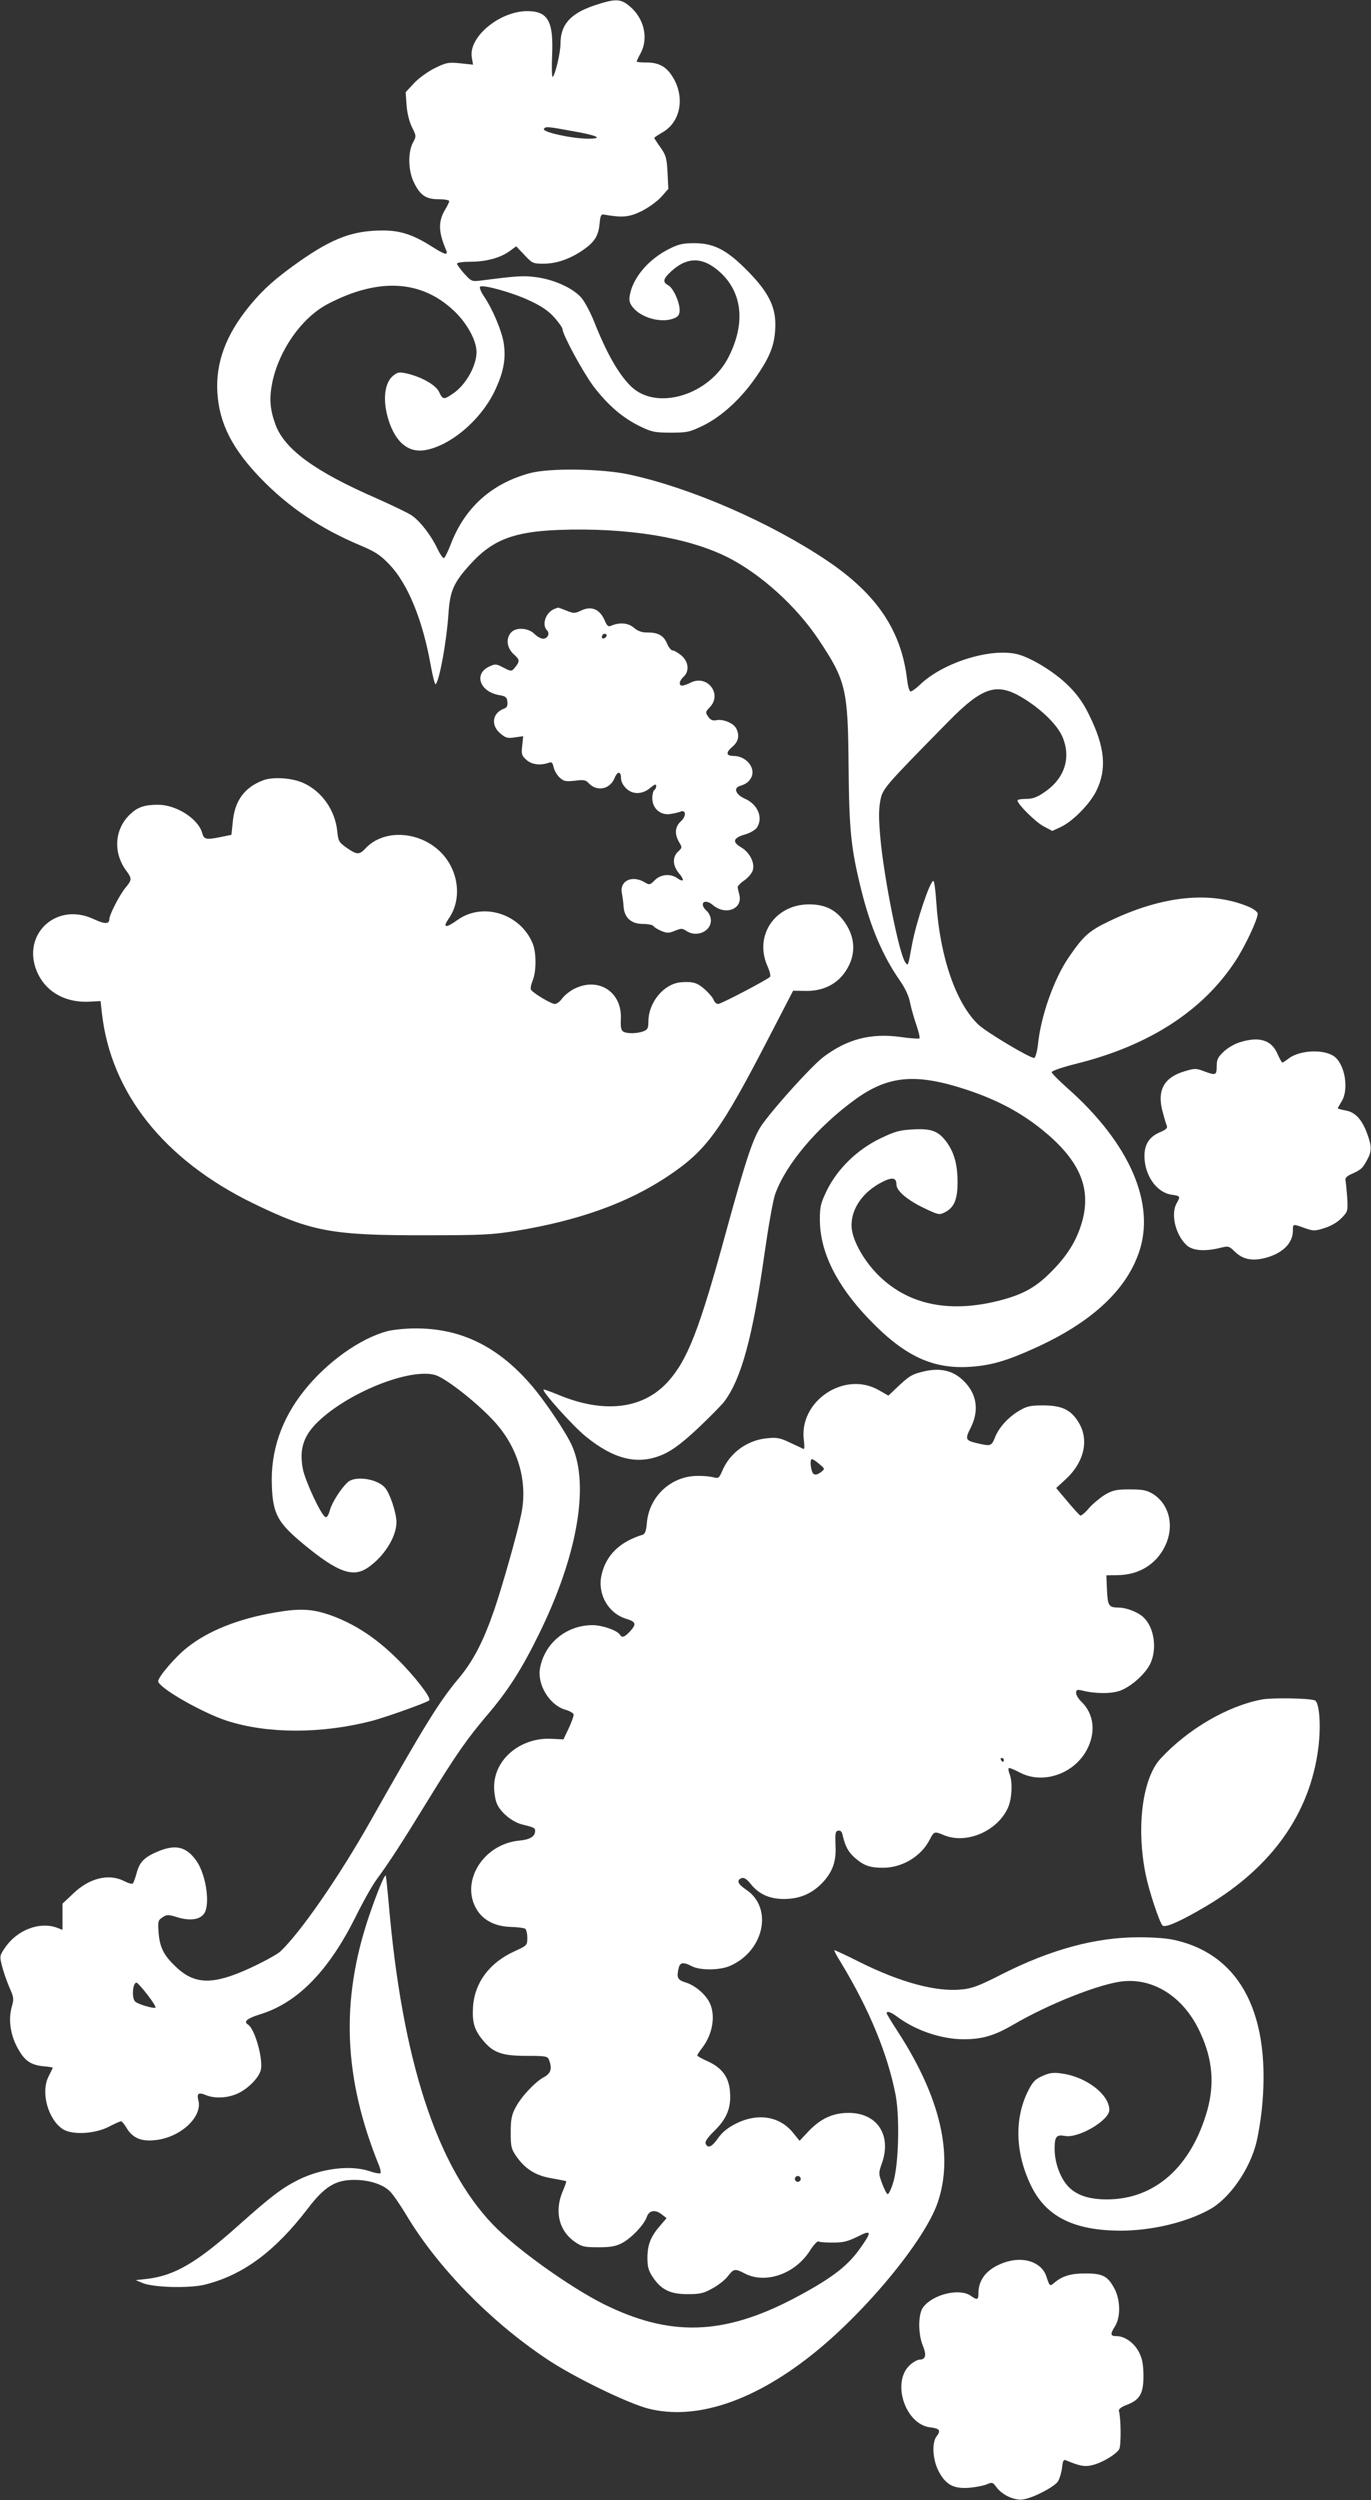
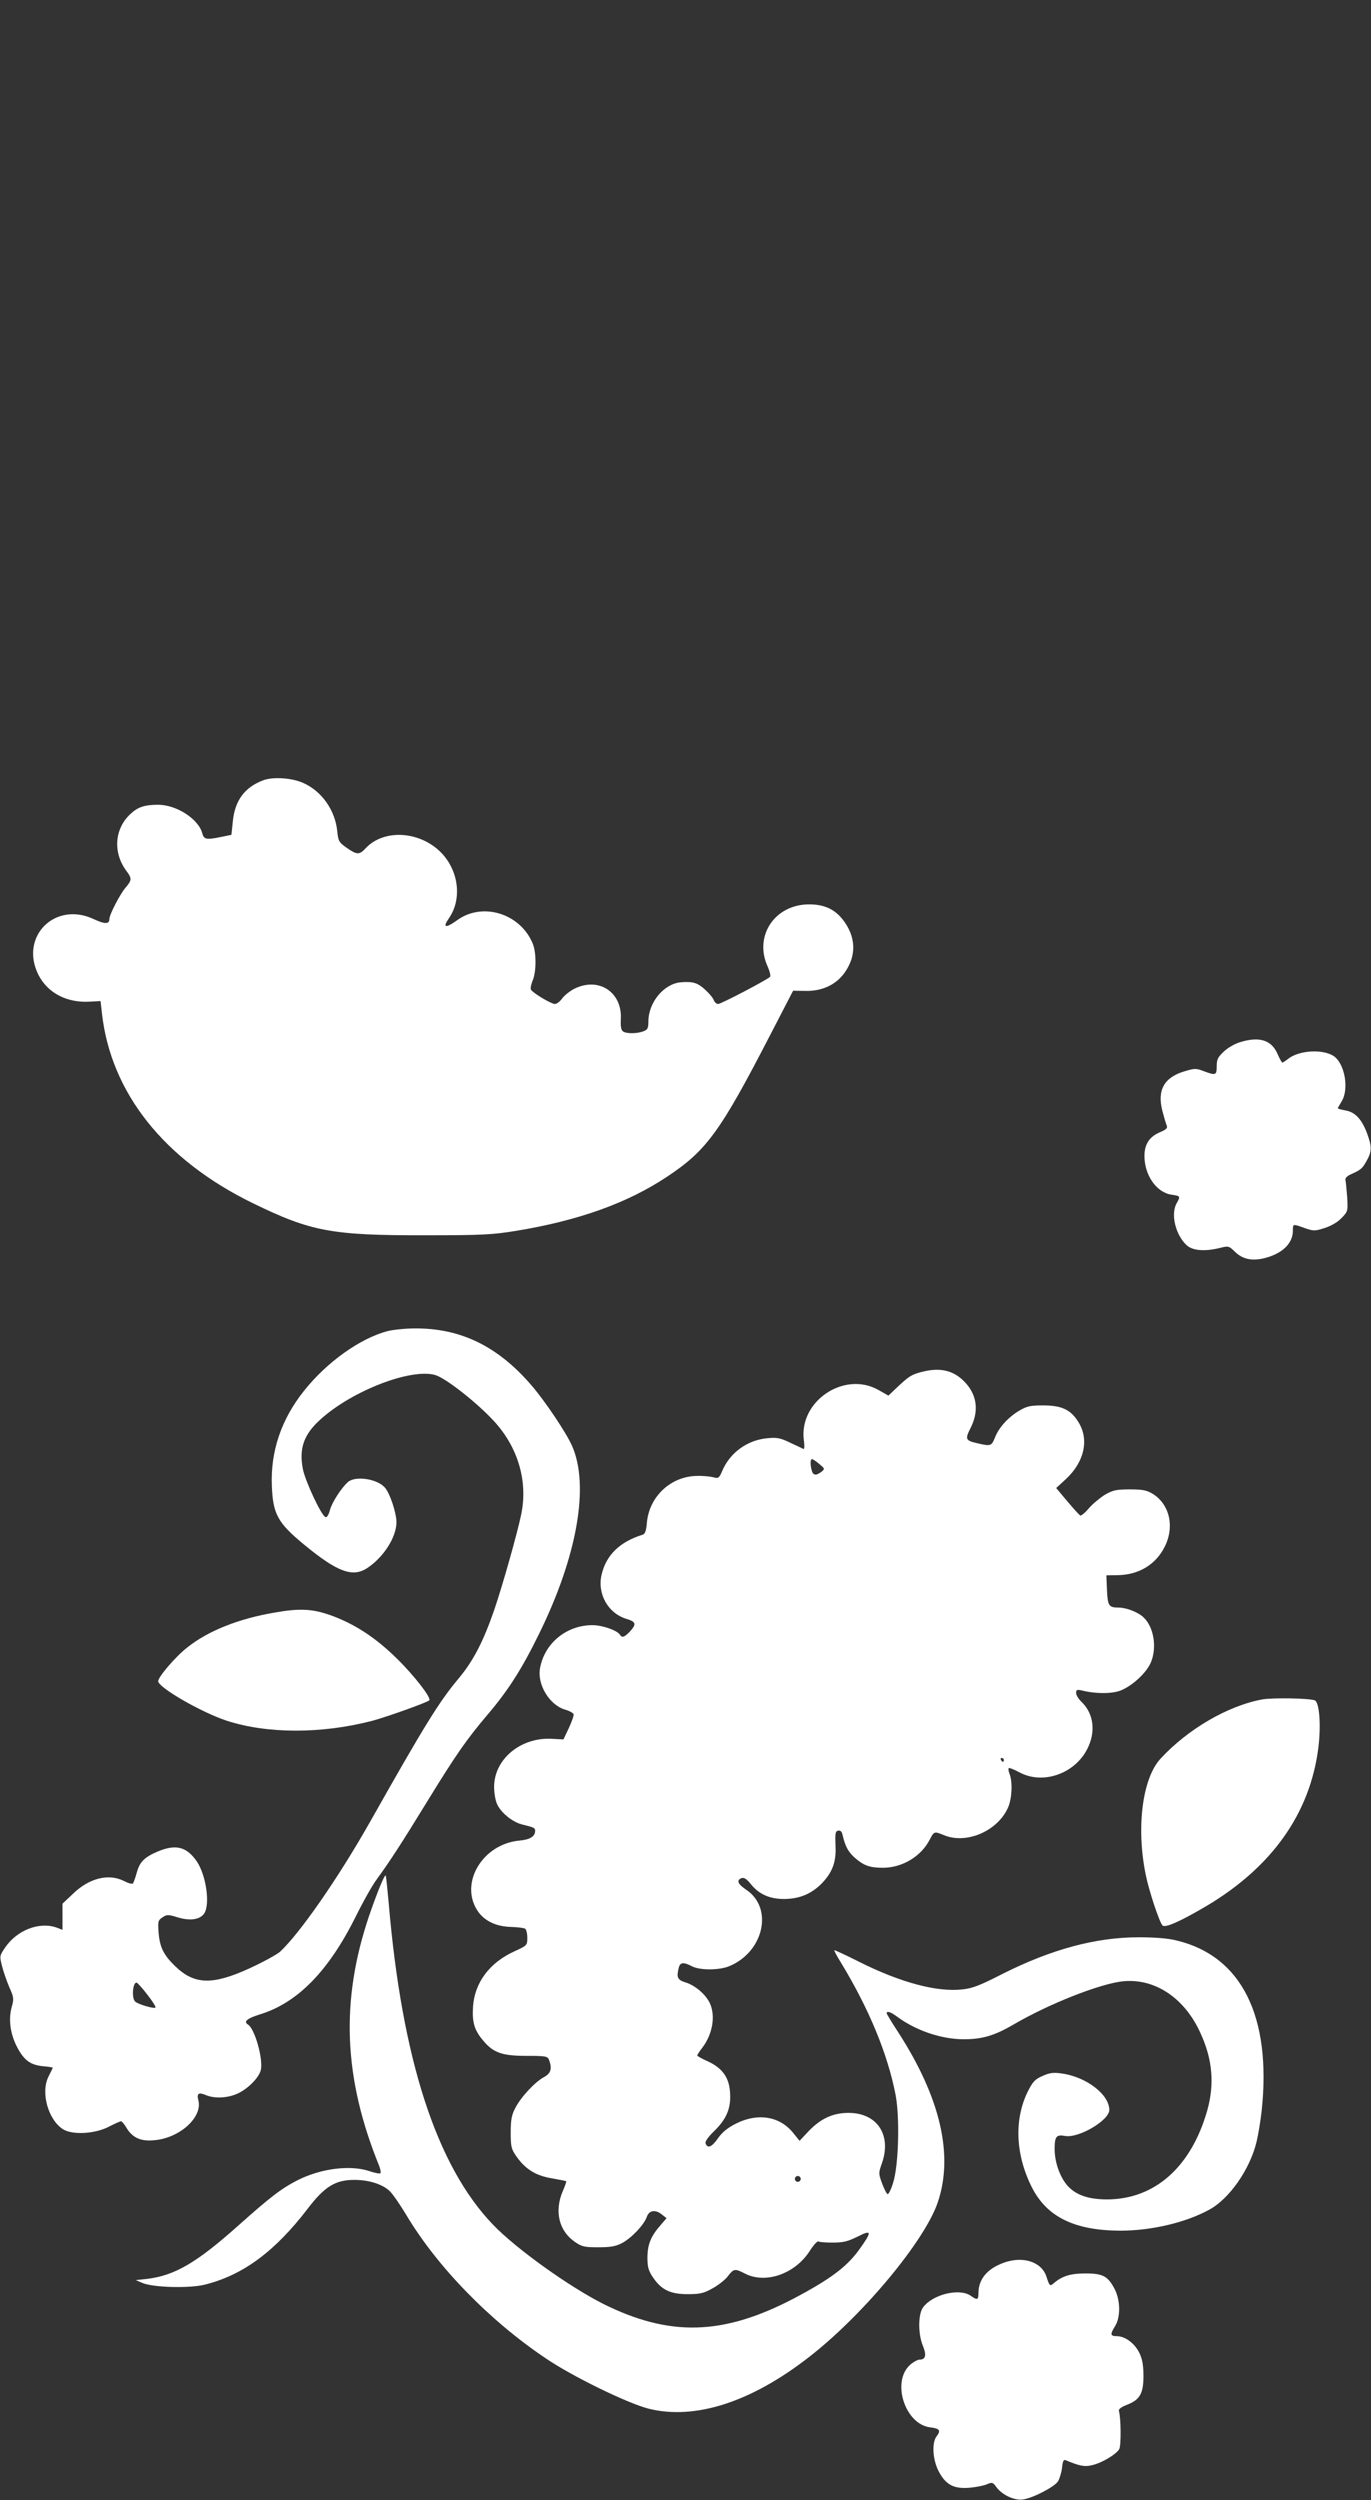
<svg xmlns="http://www.w3.org/2000/svg" version="1.0" width="702pt" height="1280pt" viewBox="0 0 702 1280" preserveAspectRatio="xMidYMid meet">
  <rect x="0" y="0" width="702" height="1280" fill="#333333" stroke="none" />
  <g transform="translate(0,1280) scale(0.1,-0.1)" fill="#ffffff" stroke="none">
-     <path d="M3043 12772 c-122 -41 -173 -98 -173 -195 0 -46 -26 -157 -40 -171 -4 -4 -6 44 -3 110 8 178 -22 229 -133 227 -142 -4 -297 -136 -278 -238 l6 -36 -66 7 c-61 6 -71 4 -130 -25 -36 -18 -82 -51 -106 -77 l-43 -46 5 -68 c3 -41 14 -84 28 -112 22 -44 22 -46 4 -79 -26 -50 -24 -143 5 -202 32 -67 62 -87 127 -87 30 0 54 -4 54 -10 0 -5 -9 -24 -20 -42 -37 -61 -36 -115 5 -210 11 -27 -8 -22 -71 18 -97 62 -163 84 -253 84 -153 0 -255 -38 -426 -157 -123 -87 -186 -142 -258 -230 -121 -148 -173 -290 -164 -443 10 -158 76 -288 224 -441 142 -146 302 -254 503 -339 83 -35 107 -51 155 -101 94 -99 170 -285 211 -518 10 -56 21 -98 25 -94 20 22 56 222 65 358 8 119 25 160 110 254 113 126 222 169 454 178 353 13 664 -38 868 -141 169 -86 351 -251 464 -421 139 -209 150 -252 153 -645 3 -334 12 -422 66 -640 47 -188 109 -334 196 -459 29 -42 47 -81 53 -115 6 -28 20 -79 32 -113 12 -35 19 -65 16 -69 -4 -3 -47 0 -96 7 -153 21 -274 -10 -398 -104 -57 -44 -240 -245 -310 -342 -45 -62 -82 -171 -184 -543 -139 -510 -199 -665 -302 -778 -128 -139 -327 -162 -561 -64 -39 16 -72 28 -74 26 -9 -9 152 -188 215 -239 149 -122 275 -150 404 -90 46 22 95 59 174 133 60 57 119 117 132 134 88 117 146 330 207 761 19 134 43 270 54 301 55 155 220 349 415 489 168 120 310 131 569 45 155 -52 271 -114 381 -202 186 -150 250 -287 212 -452 -23 -96 -69 -179 -148 -261 -84 -89 -149 -128 -268 -160 -261 -70 -476 -28 -631 125 -80 79 -139 188 -139 257 0 87 59 171 154 220 54 28 76 25 76 -11 0 -33 57 -81 146 -123 70 -33 73 -34 103 -19 48 25 65 68 64 161 -1 88 -19 149 -59 202 -41 53 -75 66 -169 61 -70 -4 -92 -10 -169 -47 -117 -57 -216 -153 -271 -263 -33 -68 -37 -85 -37 -151 0 -165 84 -336 252 -511 182 -190 329 -258 525 -243 105 8 186 32 336 101 278 128 453 289 520 482 88 250 -46 560 -364 842 -45 40 -82 77 -82 83 0 7 60 27 133 45 369 93 643 271 809 526 49 75 113 211 113 241 0 8 -21 24 -47 35 -194 81 -437 57 -705 -70 -112 -53 -139 -77 -217 -191 -74 -109 -141 -297 -156 -442 -4 -37 -13 -69 -19 -71 -15 -6 -241 129 -285 169 -116 109 -199 349 -217 630 -4 59 -10 107 -15 107 -17 0 -87 -208 -109 -325 -21 -116 -20 -112 -35 -91 -31 42 -108 427 -127 633 -9 97 -9 147 -1 191 12 65 15 68 348 407 174 177 247 202 377 125 97 -58 181 -139 208 -202 46 -108 11 -215 -94 -285 -36 -25 -59 -33 -92 -33 -24 0 -44 -3 -44 -8 0 -19 93 -111 133 -132 l45 -24 43 20 c60 27 150 118 183 186 54 111 44 224 -37 387 -28 59 -60 104 -102 146 -69 71 -194 148 -267 166 -138 33 -382 -44 -498 -157 -20 -19 -41 -34 -47 -34 -7 0 -14 25 -18 58 -29 252 -154 439 -409 611 -291 196 -699 374 -1016 442 -140 30 -410 34 -509 6 -194 -53 -330 -175 -402 -361 -15 -39 -31 -72 -36 -73 -5 -2 -20 20 -34 49 -29 63 -86 138 -129 168 -18 13 -98 51 -178 87 -318 138 -474 252 -521 378 -29 79 -33 134 -17 216 35 168 151 332 283 402 257 135 476 125 643 -30 69 -63 120 -155 120 -215 0 -71 -54 -167 -119 -212 -48 -33 -54 -33 -72 6 -15 36 -91 79 -167 96 -36 8 -46 7 -67 -10 -47 -36 -57 -127 -26 -227 36 -115 101 -169 185 -156 129 21 282 149 355 295 49 100 63 171 50 255 -10 62 -58 176 -103 241 -14 21 -22 42 -18 46 13 13 172 -31 258 -73 58 -27 94 -52 123 -85 23 -26 41 -52 41 -58 1 -30 104 -220 159 -294 74 -97 151 -163 241 -206 58 -28 75 -31 156 -31 84 0 95 3 166 37 98 49 198 142 276 258 70 103 92 165 92 260 0 95 -40 170 -145 276 -104 105 -170 139 -270 139 -56 0 -81 -5 -126 -28 -106 -52 -187 -146 -204 -237 -5 -28 -2 -42 16 -64 44 -55 151 -83 214 -54 19 8 25 19 25 42 -1 42 -33 112 -59 126 -30 16 -26 33 18 73 81 73 159 72 244 -3 118 -104 136 -264 48 -437 -99 -197 -370 -278 -500 -151 -64 62 -126 172 -190 334 -18 45 -46 97 -62 117 -40 49 -137 94 -227 107 -69 10 -102 8 -287 -16 -50 -6 -51 -5 -88 35 -20 23 -37 46 -37 51 0 6 30 10 68 10 81 0 154 20 201 54 l34 25 42 -44 c40 -43 44 -45 98 -45 66 0 135 24 201 69 60 41 80 73 86 135 4 44 8 51 25 47 91 -16 127 -13 190 18 34 17 80 50 100 72 l37 42 -4 84 c-4 74 -8 88 -36 128 -18 25 -32 47 -32 49 0 2 20 16 45 30 94 56 114 188 43 292 -31 45 -68 64 -127 64 -28 0 -51 2 -51 5 0 3 9 22 20 42 42 78 18 180 -57 242 -46 38 -72 39 -180 3z m-112 -643 c127 -22 162 -39 82 -39 -85 0 -238 34 -228 50 8 13 15 13 146 -11z" />
-     <path d="M2840 9683 c-45 -17 -68 -81 -39 -110 16 -16 3 -43 -20 -43 -11 0 -31 11 -45 25 -31 31 -94 35 -119 7 -28 -31 -22 -79 14 -112 32 -28 32 -36 2 -72 -14 -16 -18 -15 -55 4 -38 20 -42 20 -74 5 -80 -38 -46 -130 54 -146 31 -5 38 -11 40 -34 2 -19 -2 -29 -15 -34 -62 -22 -72 -85 -21 -128 27 -23 37 -26 74 -20 l43 6 -5 -48 c-5 -43 -3 -51 20 -72 27 -25 70 -31 113 -17 18 7 22 3 28 -22 3 -16 17 -40 30 -52 21 -20 31 -22 78 -17 45 6 57 4 71 -12 41 -45 108 -33 132 24 16 39 34 38 34 -1 0 -14 11 -36 25 -49 33 -34 84 -33 124 1 23 19 31 22 31 10 0 -8 -4 -18 -10 -21 -5 -3 -10 -22 -10 -41 0 -51 39 -87 88 -82 20 3 45 8 54 12 31 14 34 -22 4 -49 -30 -28 -33 -64 -9 -106 17 -28 16 -29 -5 -49 -30 -28 -28 -71 4 -110 30 -35 26 -50 -8 -26 -35 25 -85 20 -115 -10 -25 -25 -27 -26 -54 -10 -63 37 -127 6 -115 -56 4 -18 8 -50 9 -70 4 -56 39 -88 98 -88 26 0 51 -5 55 -11 3 -6 22 -17 40 -25 30 -12 39 -12 70 1 32 13 38 13 57 0 52 -36 127 -5 127 53 0 16 -9 37 -20 47 -44 39 -14 69 31 31 64 -54 152 -20 135 52 -4 15 -8 32 -9 39 -1 6 14 22 33 35 19 13 39 36 44 51 13 37 -14 92 -59 119 -47 27 -41 48 17 65 26 7 54 23 63 35 34 50 6 120 -61 149 -47 21 -60 55 -26 65 32 10 47 21 59 44 24 48 -26 110 -91 110 -38 0 -41 17 -7 46 33 27 39 60 20 96 -14 26 -67 48 -100 41 -20 -4 -31 1 -43 18 -15 22 -14 25 9 49 64 67 -13 167 -97 126 -17 -9 -37 -16 -45 -16 -19 0 -16 24 7 45 31 28 26 78 -11 109 -17 14 -37 26 -45 26 -7 0 -20 15 -28 34 -17 42 -46 58 -99 58 -29 -1 -49 6 -71 24 -30 26 -74 29 -118 10 -13 -6 -20 0 -31 26 -25 59 -68 78 -122 52 -32 -15 -38 -15 -75 0 -22 9 -41 16 -43 15 -1 0 -9 -3 -17 -6z m261 -146 c-13 -13 -26 -3 -16 12 3 6 11 8 17 5 6 -4 6 -10 -1 -17z" />
    <path d="M1347 8805 c-95 -36 -145 -104 -155 -212 l-7 -67 -59 -12 c-69 -14 -82 -11 -90 19 -19 74 -132 147 -227 147 -69 0 -104 -12 -142 -48 -81 -76 -89 -196 -21 -289 30 -40 30 -48 -2 -86 -30 -35 -84 -140 -84 -162 0 -27 -24 -27 -81 0 -198 92 -379 -90 -283 -284 47 -94 145 -146 264 -139 l55 3 7 -63 c46 -407 318 -750 773 -972 298 -145 402 -165 885 -164 287 0 341 3 459 22 324 53 574 143 777 278 202 134 272 230 528 726 l117 226 67 -1 c86 -1 158 34 202 101 53 80 52 167 -3 248 -44 65 -100 94 -184 94 -176 0 -284 -162 -212 -319 11 -25 16 -48 12 -52 -18 -17 -251 -139 -266 -139 -8 0 -18 9 -22 19 -3 11 -24 36 -45 55 -39 35 -62 42 -125 37 -86 -8 -165 -103 -165 -201 0 -34 -4 -42 -26 -50 -32 -12 -84 -13 -103 -1 -11 7 -14 25 -12 66 6 136 -113 214 -236 154 -23 -11 -52 -34 -64 -50 -11 -16 -28 -29 -38 -29 -18 0 -111 55 -122 73 -4 5 0 26 8 46 20 46 20 146 0 192 -64 153 -257 212 -386 118 -60 -43 -76 -39 -43 9 66 94 53 232 -29 326 -107 121 -301 137 -398 32 -31 -33 -43 -33 -95 3 -40 28 -44 34 -49 85 -11 109 -80 206 -175 248 -59 26 -155 32 -205 13z" />
    <path d="M6348 7464 c-26 -8 -63 -29 -82 -48 -30 -28 -36 -40 -36 -75 0 -46 -5 -48 -66 -25 -39 15 -47 15 -97 0 -106 -31 -143 -96 -115 -204 8 -31 18 -65 22 -74 6 -13 -2 -21 -38 -36 -52 -23 -76 -62 -76 -120 0 -98 61 -186 137 -198 48 -7 48 -8 28 -44 -32 -55 -6 -162 51 -215 31 -28 92 -33 170 -14 44 11 46 11 78 -20 39 -38 87 -48 151 -32 91 23 145 75 145 141 0 35 -1 35 60 13 46 -16 52 -16 102 0 33 10 67 30 87 51 33 34 33 36 29 108 -3 40 -7 79 -9 87 -2 9 8 20 26 28 55 25 60 30 82 69 28 49 28 74 2 144 -27 71 -61 107 -110 115 -22 4 -39 9 -39 11 0 2 9 18 20 36 39 64 15 195 -42 232 -56 36 -176 29 -231 -14 -14 -11 -28 -20 -31 -20 -3 0 -14 20 -25 45 -31 71 -93 90 -193 59z" />
    <path d="M1983 5985 c-141 -38 -310 -159 -426 -305 -116 -145 -172 -309 -165 -485 5 -146 30 -191 163 -301 173 -143 252 -172 328 -120 83 56 147 158 147 233 0 47 -33 147 -59 177 -39 45 -150 62 -189 29 -34 -30 -82 -104 -93 -145 -6 -23 -15 -38 -22 -35 -21 6 -103 182 -116 245 -21 108 5 180 93 258 162 145 458 259 583 225 52 -14 211 -138 300 -234 125 -134 177 -310 142 -479 -20 -98 -98 -373 -139 -492 -55 -159 -106 -258 -180 -347 -101 -120 -175 -240 -454 -734 -164 -290 -360 -572 -462 -667 -16 -14 -85 -52 -152 -83 -193 -89 -287 -87 -386 10 -58 56 -78 96 -84 171 -4 57 -3 63 20 78 22 15 29 15 78 0 63 -19 113 -12 135 19 32 46 11 195 -37 267 -53 77 -109 90 -203 50 -67 -29 -90 -53 -105 -108 -7 -26 -16 -50 -19 -54 -4 -5 -25 1 -46 12 -79 40 -179 15 -262 -66 l-53 -50 0 -67 0 -67 -26 10 c-90 35 -209 -11 -270 -104 -26 -38 -26 -42 -14 -90 7 -28 24 -77 37 -108 24 -53 25 -61 13 -103 -17 -62 -8 -136 26 -202 36 -70 68 -94 133 -101 28 -2 51 -6 51 -8 0 -2 -10 -22 -21 -44 -42 -81 -3 -222 74 -271 48 -30 164 -24 236 14 29 15 56 27 61 27 4 0 17 -15 28 -34 30 -50 73 -70 142 -63 130 11 247 117 226 203 -10 38 1 44 41 27 45 -18 113 -14 164 11 52 25 108 83 115 121 11 59 -32 209 -66 230 -25 15 -5 32 63 53 191 59 349 221 487 497 38 77 87 165 110 195 67 92 125 181 261 403 145 236 199 313 304 437 106 124 177 235 265 415 196 398 259 760 169 963 -29 66 -138 229 -208 310 -172 200 -363 293 -598 291 -48 0 -112 -7 -140 -14z m-1229 -3396 c26 -33 45 -63 42 -67 -7 -7 -86 16 -103 30 -20 16 -14 98 6 98 4 0 29 -27 55 -61z" />
    <path d="M4718 5776 c-52 -14 -63 -21 -126 -80 l-43 -41 -51 29 c-176 99 -408 -58 -382 -257 4 -28 3 -48 -2 -45 -5 2 -35 17 -68 32 -50 24 -67 28 -116 23 -104 -9 -194 -75 -233 -170 -15 -34 -19 -37 -44 -30 -15 4 -53 8 -83 7 -135 -1 -247 -106 -258 -242 -3 -38 -9 -55 -21 -59 -118 -36 -188 -105 -211 -206 -22 -98 34 -197 128 -225 49 -15 52 -27 17 -65 -28 -29 -40 -33 -51 -16 -13 22 -90 49 -140 49 -133 0 -246 -92 -269 -221 -15 -83 48 -187 127 -211 22 -6 42 -17 45 -24 2 -6 -9 -38 -24 -70 l-28 -59 -57 3 c-161 10 -298 -104 -298 -246 0 -29 6 -67 14 -85 18 -45 78 -94 128 -107 64 -16 68 -18 68 -33 0 -29 -26 -45 -81 -50 -189 -18 -307 -218 -214 -359 34 -52 95 -81 171 -83 34 -1 66 -5 73 -9 6 -4 11 -25 11 -46 0 -39 -1 -40 -64 -69 -129 -58 -206 -161 -214 -285 -5 -80 7 -120 53 -174 51 -61 96 -77 219 -77 99 0 110 -2 117 -20 17 -45 10 -70 -26 -89 -46 -25 -117 -101 -146 -157 -19 -36 -24 -60 -24 -126 0 -75 3 -85 30 -124 46 -65 100 -98 181 -111 38 -7 71 -13 73 -15 2 -1 -6 -25 -18 -52 -43 -102 -19 -202 62 -258 36 -25 49 -28 121 -28 63 0 90 5 122 22 48 26 112 93 126 134 12 34 44 39 78 11 l23 -18 -30 -35 c-50 -57 -67 -98 -68 -165 0 -49 5 -68 27 -101 43 -65 89 -88 178 -88 64 0 83 4 129 30 29 16 65 44 78 62 30 39 36 40 88 13 106 -54 256 -1 331 116 19 30 39 52 45 49 5 -4 38 -6 74 -6 53 0 76 6 125 30 76 39 77 27 5 -72 -63 -85 -148 -148 -332 -245 -362 -189 -635 -196 -976 -26 -175 89 -444 281 -563 405 -289 301 -466 846 -534 1649 -7 74 -13 136 -15 138 -6 7 -46 -92 -86 -209 -146 -433 -130 -828 52 -1276 7 -18 10 -35 7 -39 -4 -3 -28 1 -54 10 -99 34 -249 15 -369 -45 -84 -43 -138 -84 -305 -233 -214 -191 -326 -256 -468 -273 l-57 -6 35 -15 c55 -23 241 -28 320 -8 195 49 358 170 525 388 87 114 142 148 239 148 77 0 147 -23 183 -59 16 -16 53 -70 83 -120 158 -265 426 -541 715 -735 137 -93 419 -230 525 -257 238 -60 527 33 825 266 276 215 588 591 656 788 83 242 15 537 -202 873 -33 50 -59 94 -59 97 0 14 22 6 53 -17 95 -71 227 -116 342 -116 95 0 158 19 254 75 181 106 446 211 564 222 163 15 315 -88 395 -268 61 -134 71 -258 34 -392 -82 -290 -268 -456 -513 -457 -95 0 -159 22 -202 69 -40 45 -67 121 -67 190 0 63 9 74 53 66 70 -13 227 80 227 133 0 80 -120 171 -246 187 -40 6 -61 3 -96 -13 -39 -17 -50 -29 -77 -83 -69 -143 -61 -322 23 -488 77 -151 218 -220 452 -221 159 0 334 41 455 107 104 56 209 207 243 348 8 33 20 104 26 157 52 485 -103 795 -437 874 -44 11 -112 16 -193 16 -220 0 -448 -62 -698 -188 -115 -59 -154 -74 -206 -79 -130 -14 -313 35 -522 139 -71 36 -130 63 -132 62 -2 -2 14 -32 36 -67 143 -236 238 -467 278 -675 22 -120 15 -361 -13 -449 -10 -33 -23 -59 -28 -58 -5 1 -17 25 -28 54 -19 51 -19 54 -2 102 52 146 -23 260 -170 260 -79 0 -141 -28 -203 -92 l-48 -51 -33 41 c-69 85 -180 103 -291 48 -44 -22 -72 -45 -93 -75 -32 -46 -53 -55 -64 -28 -4 10 11 32 45 65 63 62 86 117 80 198 -5 76 -40 124 -114 158 -30 13 -54 27 -54 30 0 3 12 22 27 41 52 69 68 163 37 228 -22 45 -75 90 -124 105 -42 13 -47 26 -34 77 7 26 24 28 66 6 42 -22 141 -21 192 0 178 74 227 299 86 392 -43 29 -50 48 -23 59 13 4 26 -4 47 -30 42 -53 97 -77 172 -77 77 1 136 25 189 77 57 58 78 113 73 198 -2 61 -1 72 14 75 12 2 19 -5 23 -25 13 -55 28 -84 62 -114 46 -40 76 -51 144 -51 99 0 196 58 240 145 22 42 23 42 72 22 115 -48 274 20 328 140 20 44 25 129 9 171 -6 15 -8 29 -5 32 3 3 27 -7 54 -21 117 -64 278 -11 345 113 49 90 38 187 -28 249 -14 14 -26 33 -26 44 0 16 5 18 28 13 71 -18 153 -18 199 -1 59 23 130 88 154 140 35 77 18 187 -38 237 -27 25 -87 48 -125 48 -51 0 -56 9 -60 90 l-3 75 60 1 c107 2 194 55 239 146 51 102 25 216 -61 270 -32 19 -52 23 -118 23 -69 0 -86 -4 -127 -27 -25 -16 -62 -46 -82 -69 -19 -23 -39 -39 -44 -38 -5 2 -35 35 -66 72 l-58 69 50 46 c95 88 120 204 63 293 -39 63 -86 84 -181 84 -64 0 -82 -4 -121 -27 -56 -33 -105 -86 -125 -139 -18 -43 -21 -44 -93 -27 -57 13 -60 21 -32 76 43 84 35 164 -22 229 -59 67 -131 85 -229 59z m-523 -471 c29 -24 29 -25 11 -40 -28 -21 -43 -19 -50 8 -8 31 -7 57 2 57 4 0 21 -11 37 -25z m945 -1515 c0 -5 -2 -10 -4 -10 -3 0 -8 5 -11 10 -3 6 -1 10 4 10 6 0 11 -4 11 -10z m-1040 -2145 c0 -8 -7 -15 -15 -15 -8 0 -15 7 -15 15 0 8 7 15 15 15 8 0 15 -7 15 -15z" />
    <path d="M1410 4545 c-186 -31 -345 -94 -452 -180 -59 -46 -148 -150 -148 -172 0 -32 220 -159 350 -202 209 -68 486 -68 745 -1 75 20 282 94 293 105 12 12 -78 128 -167 215 -110 108 -218 178 -342 222 -90 31 -153 35 -279 13z" />
    <path d="M6465 4100 c-177 -32 -383 -152 -523 -304 -93 -101 -125 -354 -75 -596 16 -79 68 -237 85 -257 12 -15 90 19 227 100 334 199 528 473 571 806 15 117 6 236 -18 246 -29 11 -214 14 -267 5z" />
    <path d="M5137 1215 c-83 -31 -127 -84 -127 -155 0 -35 -6 -37 -40 -13 -57 40 -194 7 -243 -59 -26 -34 -27 -134 -2 -196 20 -48 15 -72 -15 -72 -11 0 -33 -12 -50 -27 -97 -87 -25 -306 104 -320 48 -6 55 -16 31 -47 -25 -33 -19 -123 13 -181 36 -67 77 -88 158 -81 33 3 73 11 88 18 26 11 30 10 48 -15 30 -41 94 -70 137 -63 52 8 159 64 178 92 8 13 18 45 21 70 4 37 8 44 21 38 67 -28 94 -34 131 -25 51 11 126 56 141 83 10 19 9 159 -2 196 -2 8 13 20 40 30 68 26 86 58 86 150 -1 60 -6 86 -23 120 -25 48 -73 82 -114 82 -33 0 -35 9 -8 52 28 46 27 130 -2 188 -35 67 -60 81 -150 81 -76 0 -119 -13 -161 -49 -21 -18 -23 -17 -39 33 -25 76 -121 107 -221 70z" />
  </g>
</svg>